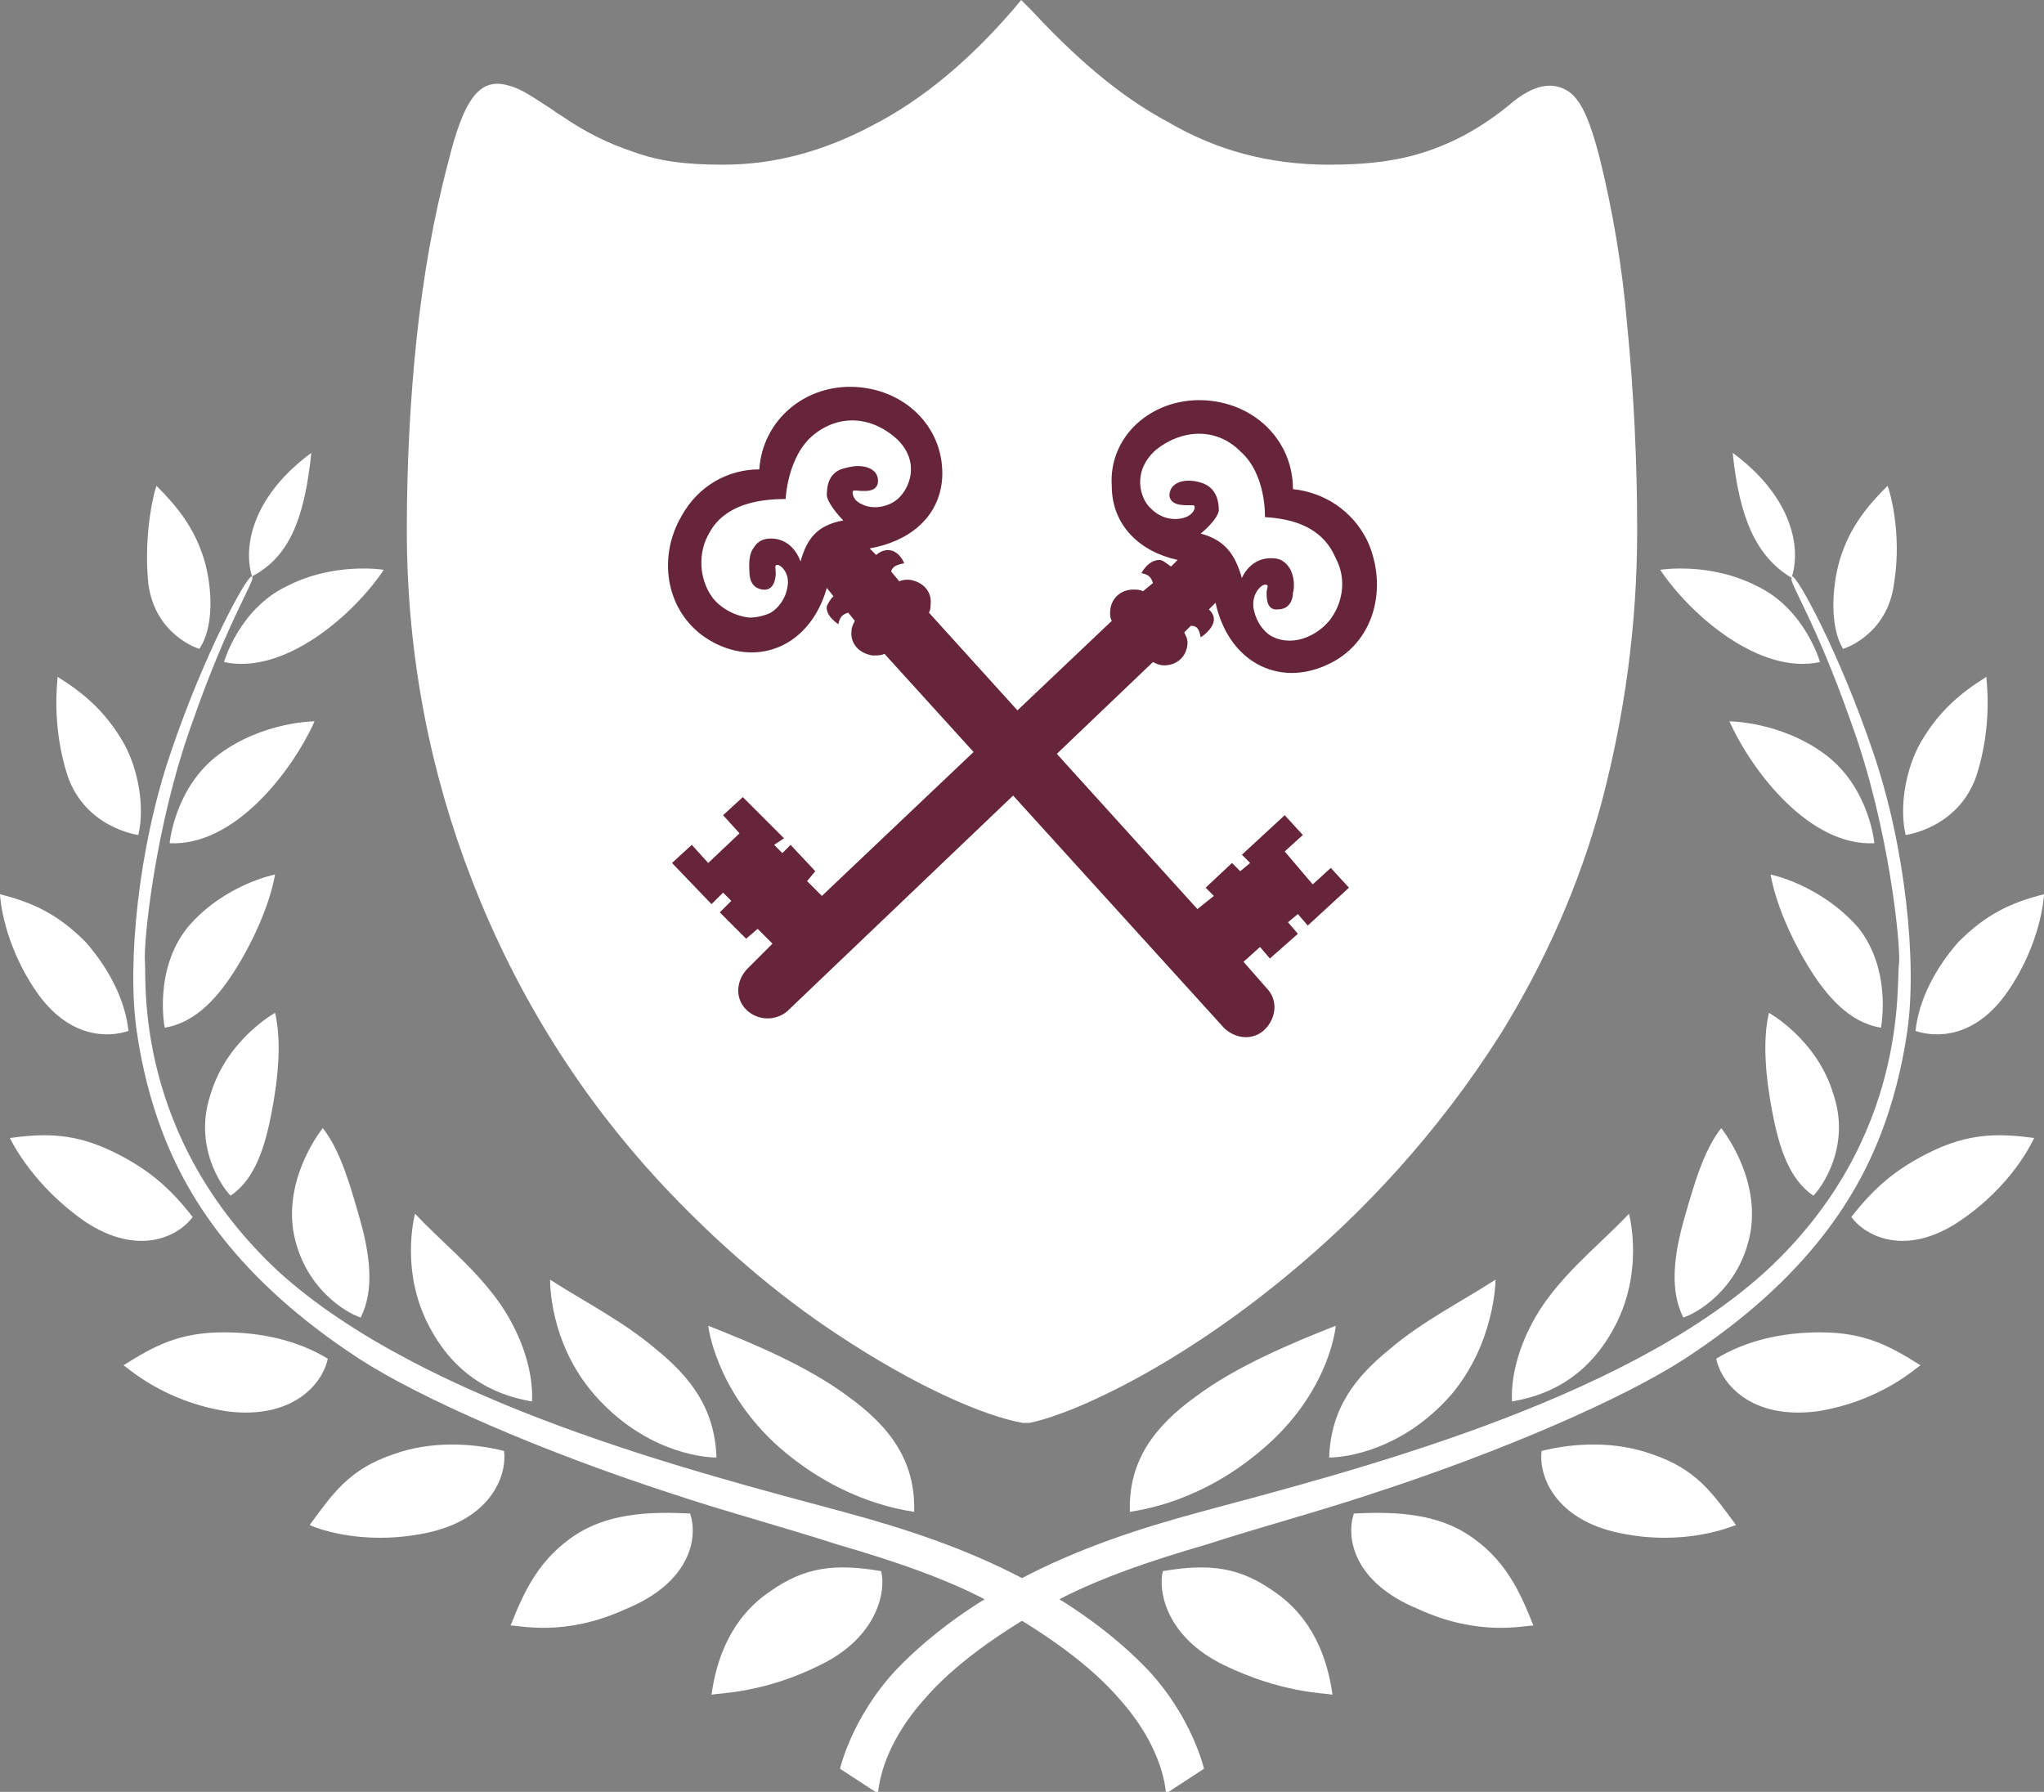
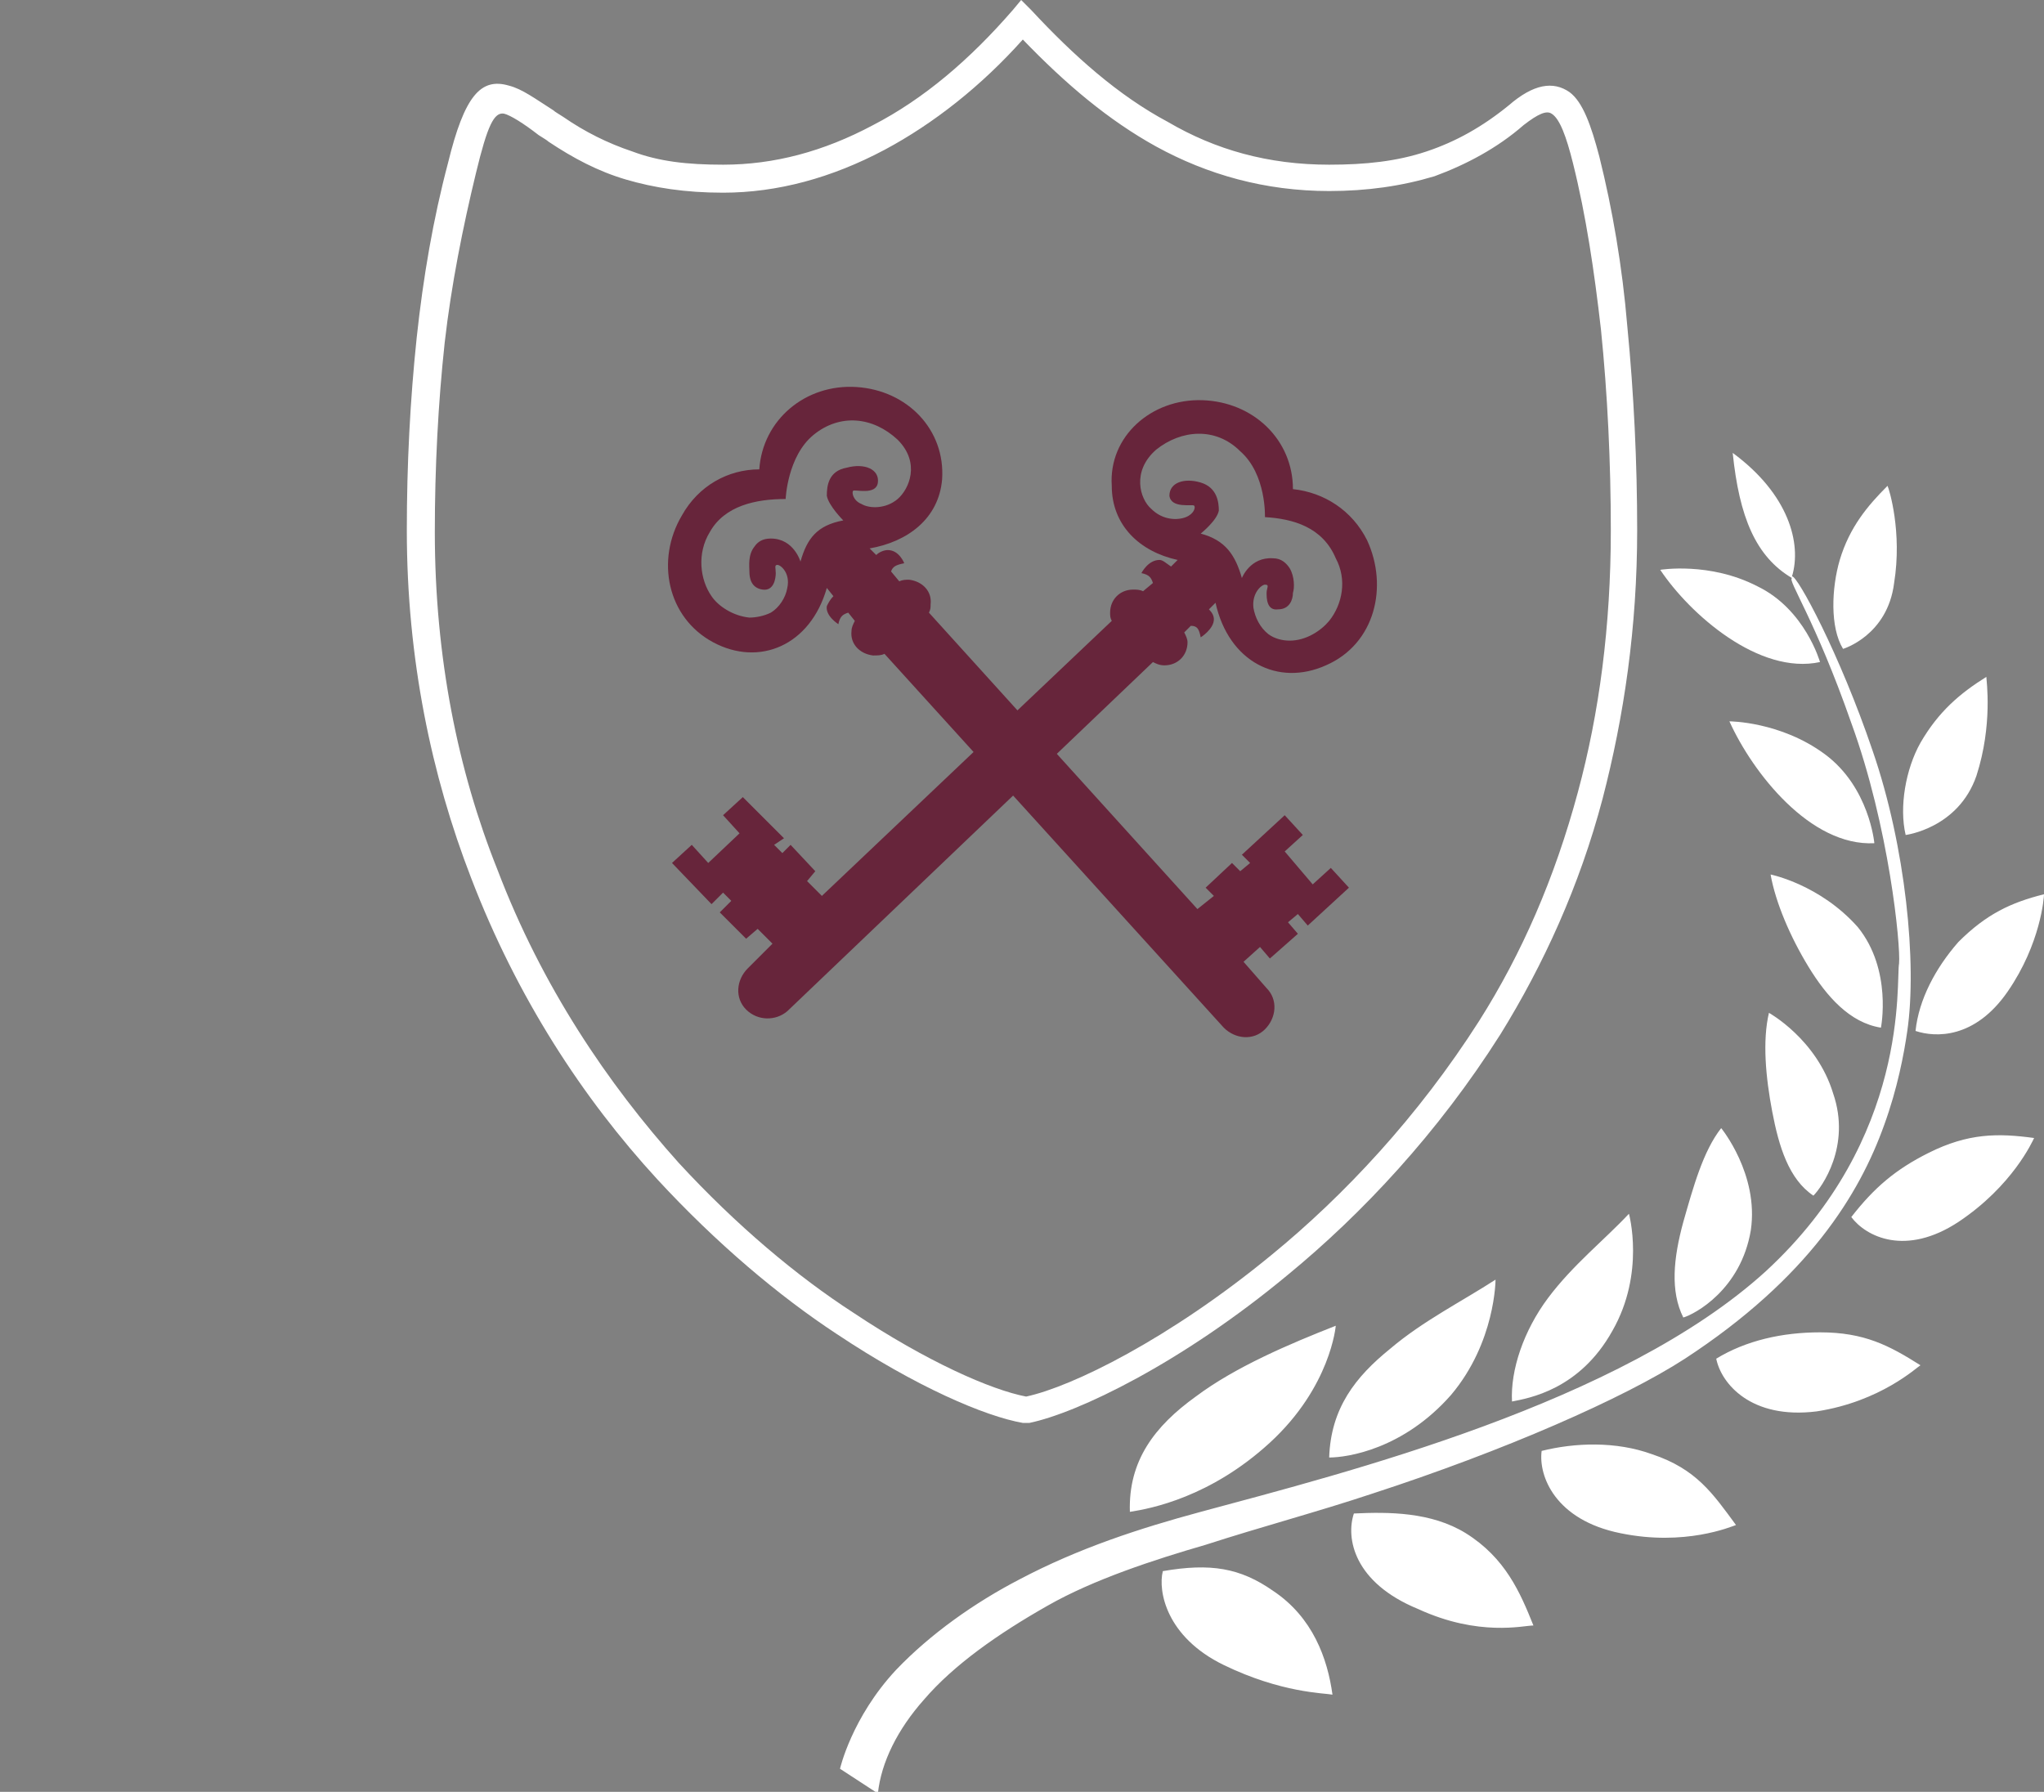
<svg xmlns="http://www.w3.org/2000/svg" version="1.1" id="Layer_1" x="0px" y="0px" viewBox="0 0 124.1 108.8" style="enable-background:new 0 0 124.1 108.8;" xml:space="preserve">
  <rect x="0" y="0" width="124.1" height="108.8" fill="#808080" stroke="none" />
  <style type="text/css">
	.st0{fill-rule:evenodd;clip-rule:evenodd;fill:#FFFFFF;}
	.st1{fill-rule:evenodd;clip-rule:evenodd;fill:#67253B;}
</style>
  <g>
    <g>
      <g>
-         <path class="st0" d="M96.3,9.7c1.7,6.7,2.3,14.7,2.3,22.5c0,12.1-3.2,22.2-8.2,30.2C81.2,76.9,67,84.7,62.2,85.7     c-3.8-0.7-13.4-5.5-21.7-14.6c-8.1-8.9-15-22.1-15-38.9c0-7.8,0.8-15.2,2.5-22c1.5-5.7,2.3-4.7,5.7-2.3c2.8,1.9,5.7,3,10.1,3     c6.5,0,13-3.6,18.2-9.7c5.4,5.8,11,9.6,18.6,9.6c4.5,0,8.1-1,11.4-3.8C94.5,4.9,95.4,6.1,96.3,9.7z" />
        <path class="st0" d="M97.1,9.5c0.8,3.2,1.4,6.7,1.7,10.3c0.4,4.1,0.6,8.3,0.6,12.4c0,5.9-0.8,11.3-2.1,16.3     c-1.4,5.3-3.6,10.1-6.2,14.3c-3.8,6-8.4,10.9-12.9,14.6h0c-6.5,5.4-12.8,8.4-15.7,9l-0.2,0l-0.2,0c-2.3-0.4-6.5-2.2-11.3-5.4     c-3.5-2.3-7.3-5.5-10.9-9.4c-4.5-4.9-8.5-11-11.3-18.3c-2.4-6.2-3.9-13.3-3.9-21.1c0-4,0.2-7.9,0.6-11.7c0.4-3.7,1-7.2,1.9-10.6     c1-4.1,2-5.2,3.7-4.7c0.8,0.2,1.6,0.8,2.7,1.5c0.1,0.1,0.3,0.2,0.6,0.4c1.3,0.9,2.7,1.6,4.2,2.1C40,9.8,41.7,10,43.9,10     C47,10,50,9.2,53,7.6c3.1-1.6,5.9-4,8.5-7L62,0l0.6,0.6c2.6,2.8,5.3,5.2,8.3,6.8C73.8,9.1,77,10,80.7,10c2.2,0,4.1-0.2,5.9-0.8     c1.8-0.6,3.4-1.5,5-2.8c1.5-1.3,2.7-1.5,3.7-0.8C96.1,6.2,96.6,7.6,97.1,9.5L97.1,9.5z M97.2,20c-0.4-3.5-0.9-6.9-1.7-10.1     c-0.4-1.6-0.8-2.7-1.3-3c-0.3-0.2-0.8,0-1.7,0.7C90.9,9,89,10,87.1,10.7c-2,0.6-4.1,0.9-6.4,0.9c-3.9,0-7.4-1-10.5-2.7     c-2.9-1.6-5.5-3.8-8.1-6.5c-2.5,2.8-5.4,5.1-8.4,6.7c-3.2,1.7-6.5,2.6-9.8,2.6c-2.3,0-4.2-0.3-5.9-0.8c-1.7-0.5-3.2-1.3-4.7-2.3     c-0.1-0.1-0.3-0.2-0.6-0.4c-0.9-0.7-1.7-1.2-2.1-1.3c-0.6-0.1-1,0.7-1.7,3.6c-0.8,3.3-1.5,6.8-1.9,10.3     c-0.4,3.7-0.6,7.6-0.6,11.5c0,7.6,1.4,14.5,3.8,20.5c2.7,7.1,6.7,13,11,17.8c3.5,3.8,7.2,6.9,10.6,9.1c4.5,3,8.4,4.7,10.5,5.1     c2.8-0.6,8.7-3.5,14.9-8.6l0,0c4.4-3.6,8.9-8.4,12.6-14.2c2.6-4.1,4.6-8.7,6-13.9c1.3-4.8,2-10.1,2-15.9     C97.8,28.1,97.6,23.9,97.2,20z" />
      </g>
      <g>
        <path class="st0" d="M105.2,27.5c3.4,2.5,4.2,5.5,3.6,7.5c0.3-0.1,2.9,4.7,4.9,10.6c2,5.8,2.7,12.9,2.1,17     c-0.2,1.4-0.6,3.5-1.4,5.7c-1.5,4.2-4.6,9.3-12.1,14.2c-3.7,2.4-11,5.6-19,8.2c-3.3,1.1-6.7,2-10.1,3.1c-3.1,0.9-6.8,2.1-9.6,3.7     c-3,1.7-5.7,3.6-7.5,5.7c-1.6,1.8-2.6,3.8-2.8,5.7l-2.3-1.5c0,0,0.7-3.1,3.4-6c2.1-2.2,4.8-4.1,7.5-5.5c3.6-1.9,7.3-3.1,11-4.1     c8.9-2.4,25.5-6.6,34.3-14.6c8.8-8.1,7.9-17.6,8.1-18.7c0.1-1.1-0.6-8.3-2.9-14.6c-2.2-6.3-3.9-8.7-3.6-8.8     C106.6,33.8,105.6,31.4,105.2,27.5L105.2,27.5z M80.9,102.9c-0.3-2.2-1.2-4.7-3.6-6.3c-2-1.4-3.8-1.7-6.7-1.2     c-0.3,1.2,0.2,4,3.7,5.7C77.8,102.8,80.4,102.8,80.9,102.9L80.9,102.9z M93.1,98.7c-0.8-2-1.7-4.1-4.1-5.6     c-2.1-1.3-4.7-1.3-6.8-1.2c-0.5,1.5,0,4.2,3.9,5.8C89.8,99.4,92.5,98.7,93.1,98.7L93.1,98.7z M105.4,92.6     c-1.4-1.9-2.4-3.4-5.1-4.3c-2.2-0.8-4.7-0.7-6.7-0.2c-0.2,1.5,0.8,4.2,4.8,5C102.3,93.9,105.1,92.7,105.4,92.6L105.4,92.6z      M81.1,80.5c-2.8,1.1-6.1,2.5-8.5,4.3c-2.5,1.8-4.1,3.9-4,7c1.3-0.2,4.9-0.9,8.5-4.2C80.8,84.2,81.1,80.5,81.1,80.5L81.1,80.5z      M90.8,77.7c-2,1.3-4.4,2.5-6.4,4.2c-2.1,1.7-3.6,3.6-3.7,6.6c1.1,0,4.5-0.5,7.4-3.8C90.8,81.5,90.8,77.7,90.8,77.7L90.8,77.7z      M98.9,73.7c-1.5,1.6-3.4,3.1-4.9,5.1c-1.5,2-2.3,4.4-2.2,6.3c1-0.2,4.1-0.7,6.1-4.3C99.9,77.3,98.9,73.7,98.9,73.7L98.9,73.7z      M104.5,68.5c-1.1,1.4-1.7,3.6-2.3,5.7c-0.6,2.2-0.8,4.2,0,5.8c0.7-0.2,3.5-1.7,4.1-5.3C106.8,71.3,104.5,68.5,104.5,68.5     L104.5,68.5z M116.6,82.9c-1.9-1.2-3.4-2-6.1-2c-2.3,0-4.5,0.5-6.3,1.6c0.3,1.5,2.1,3.7,6.1,3.2C114.2,85.1,116.4,83,116.6,82.9     L116.6,82.9z M123.5,69.1c-2.2-0.3-4-0.3-6.4,0.9c-2,1-3.3,2.1-4.7,3.9c0.9,1.2,3.3,2.4,6.5,0.3C122.2,72,123.4,69.3,123.5,69.1     L123.5,69.1z M107.4,61.5c-0.4,1.7-0.2,3.9,0.2,6c0.4,2.1,1,4.1,2.5,5.1c0.5-0.5,2.3-3,1.2-6.2C110.3,63.1,107.4,61.5,107.4,61.5     L107.4,61.5z M107.5,53.1c0.3,1.7,1.2,3.8,2.3,5.6c1.1,1.8,2.5,3.4,4.4,3.7c0,0,0.7-3.5-1.4-6.1     C110.5,53.7,107.5,53.1,107.5,53.1L107.5,53.1z M124.1,54.3c0,0.2-0.2,3-2.2,5.9c-2,2.9-4.4,2.8-5.6,2.4c0.2-1.9,1.2-3.8,2.6-5.4     C120.6,55.5,122.1,54.8,124.1,54.3L124.1,54.3z M120.6,41.1c-1.6,1-2.9,2.1-4,4c-0.9,1.6-1.3,3.9-0.9,5.6c0,0,3.2-0.4,4.3-3.6     C121,44,120.6,41.3,120.6,41.1L120.6,41.1z M114.6,29.5c-1.2,1.2-2.3,2.5-2.9,4.5c-0.5,1.7-0.6,4.1,0.2,5.4c0,0,2.7-0.8,3.1-4     C115.5,32.3,114.7,29.7,114.6,29.5L114.6,29.5z M105,43.8c1.4,3.1,4.9,7.6,8.8,7.4c0,0-0.3-3.4-3-5.4     C108.1,43.8,105,43.8,105,43.8L105,43.8z M100.8,34.6c1.8,2.7,6,6.4,9.7,5.6c0,0-0.9-3.2-3.8-4.6     C103.8,34.1,100.8,34.6,100.8,34.6z" />
-         <path class="st0" d="M18.9,27.5c-3.4,2.5-4.2,5.5-3.6,7.5c-0.3-0.1-2.9,4.7-4.9,10.6c-2,5.8-2.7,12.9-2.1,17     c0.2,1.4,0.6,3.5,1.4,5.7c1.5,4.2,4.6,9.3,12.1,14.2c3.7,2.4,11,5.6,19,8.2c3.3,1.1,6.7,2,10.1,3.1c3.1,0.9,6.8,2.1,9.6,3.7     c3,1.7,5.7,3.6,7.5,5.7c1.6,1.8,2.6,3.8,2.8,5.7l2.3-1.5c0,0-0.7-3.1-3.4-6c-2.1-2.2-4.8-4.1-7.5-5.5c-3.6-1.9-7.3-3.1-11-4.1     c-8.9-2.4-25.5-6.6-34.3-14.6C8.1,69,8.9,59.5,8.8,58.4c-0.1-1.1,0.6-8.3,2.9-14.6c2.2-6.3,3.9-8.7,3.6-8.8     C17.6,33.8,18.5,31.4,18.9,27.5L18.9,27.5z M43.2,102.9c0.3-2.2,1.2-4.7,3.6-6.3c2-1.4,3.8-1.7,6.7-1.2c0.3,1.2-0.2,4-3.7,5.7     C46.4,102.8,43.7,102.8,43.2,102.9L43.2,102.9z M31,98.7c0.8-2,1.7-4.1,4.1-5.6c2.1-1.3,4.7-1.3,6.8-1.2c0.5,1.5,0,4.2-3.9,5.8     C34.3,99.4,31.6,98.7,31,98.7L31,98.7z M18.8,92.6c1.4-1.9,2.4-3.4,5.1-4.3c2.2-0.8,4.7-0.7,6.7-0.2c0.2,1.5-0.8,4.2-4.8,5     S19,92.7,18.8,92.6L18.8,92.6z M43,80.5c2.8,1.1,6.1,2.5,8.5,4.3c2.5,1.8,4.1,3.9,4,7c-1.3-0.2-4.9-0.9-8.5-4.2     C43.4,84.2,43,80.5,43,80.5L43,80.5z M33.4,77.7c2,1.3,4.4,2.5,6.4,4.2c2.1,1.7,3.6,3.6,3.7,6.6c-1.1,0-4.5-0.5-7.4-3.8     C33.3,81.5,33.4,77.7,33.4,77.7L33.4,77.7z M25.2,73.7c1.5,1.6,3.4,3.1,4.9,5.1c1.5,2,2.3,4.4,2.2,6.3c-1-0.2-4.1-0.7-6.1-4.3     C24.2,77.3,25.2,73.7,25.2,73.7L25.2,73.7z M19.6,68.5c1.1,1.4,1.7,3.6,2.3,5.7c0.6,2.2,0.8,4.2,0,5.8c-0.7-0.2-3.5-1.7-4.1-5.3     C17.3,71.3,19.6,68.5,19.6,68.5L19.6,68.5z M7.5,82.9c1.9-1.2,3.4-2,6.1-2c2.3,0,4.5,0.5,6.3,1.6c-0.3,1.5-2.1,3.7-6.1,3.2     C9.9,85.1,7.7,83,7.5,82.9L7.5,82.9z M0.6,69.1c2.2-0.3,4-0.3,6.4,0.9c2,1,3.3,2.1,4.7,3.9c-0.9,1.2-3.3,2.4-6.5,0.3     C2,72,0.7,69.3,0.6,69.1L0.6,69.1z M16.7,61.5c0.4,1.7,0.2,3.9-0.2,6c-0.4,2.1-1,4.1-2.5,5.1c-0.5-0.5-2.3-3-1.2-6.2     C13.8,63.1,16.7,61.5,16.7,61.5L16.7,61.5z M16.7,53.1c-0.3,1.7-1.2,3.8-2.3,5.6c-1.1,1.8-2.5,3.4-4.4,3.7c0,0-0.7-3.5,1.4-6.1     C13.6,53.7,16.7,53.1,16.7,53.1L16.7,53.1z M0,54.3c0,0.2,0.2,3,2.2,5.9c2,2.9,4.4,2.8,5.6,2.4c-0.2-1.9-1.2-3.8-2.6-5.4     C3.5,55.5,2,54.8,0,54.3L0,54.3z M3.5,41.1c1.6,1,2.9,2.1,4,4c0.9,1.6,1.3,3.9,0.9,5.6c0,0-3.2-0.4-4.3-3.6     C3.1,44,3.5,41.3,3.5,41.1L3.5,41.1z M9.5,29.5c1.2,1.2,2.3,2.5,2.9,4.5c0.5,1.7,0.6,4.1-0.3,5.4c0,0-2.7-0.8-3.1-4     C8.7,32.3,9.4,29.7,9.5,29.5L9.5,29.5z M19.1,43.8c-1.4,3.1-4.9,7.6-8.8,7.4c0,0,0.3-3.4,3-5.4C16,43.8,19.1,43.8,19.1,43.8     L19.1,43.8z M23.3,34.6c-1.8,2.7-6,6.4-9.7,5.6c0,0,0.9-3.2,3.8-4.6C20.3,34.1,23.3,34.6,23.3,34.6z" />
      </g>
      <g>
        <path class="st1" d="M73,24.3c3.1,0.1,5.5,2.4,5.5,5.4c1.9,0.2,3.6,1.3,4.5,3.1c1.3,2.8,0.5,6.3-2.5,7.6     c-2.9,1.3-5.9-0.2-6.7-3.8L73.4,37c0.2,0.2,0.3,0.4,0.3,0.6c0,0.6-0.8,1.1-0.8,1.1c-0.1-0.5-0.2-0.7-0.6-0.7l-0.4,0.4     c0.1,0.2,0.2,0.4,0.2,0.6c0,0.8-0.6,1.4-1.4,1.4c-0.3,0-0.5-0.1-0.7-0.2L47.8,61.4C47.1,62,46,62,45.3,61.3     c-0.7-0.7-0.6-1.8,0.1-2.5l1.5-1.5L46,56.4L45.3,57l-1.6-1.6l0.7-0.7l-0.5-0.5l-0.7,0.7l-2.4-2.5l1.2-1.1l1,1.1l1.9-1.8l-1-1.1     l1.2-1.1l2.5,2.5L47,51.3l0.5,0.5l0.5-0.5l1.5,1.6L49,53.5l0.9,0.9l17.6-16.7c-0.1-0.2-0.1-0.3-0.1-0.5c0-0.8,0.6-1.4,1.4-1.4     c0.2,0,0.4,0,0.6,0.1l0.6-0.5c-0.1-0.3-0.2-0.5-0.7-0.6c0,0,0.4-0.8,1.1-0.8c0.2,0,0.4,0.2,0.7,0.4l0.4-0.4c-2.3-0.5-4-2.1-4-4.5     C67.3,26.5,69.9,24.2,73,24.3L73,24.3z M76.8,31.4c0,0,0.1-2.6-1.5-4c-1.5-1.5-3.6-1.3-5.1-0.1c-1.5,1.3-1,3-0.3,3.6     c0.7,0.7,1.6,0.7,2.1,0.5c0.5-0.2,0.6-0.6,0.5-0.7c-0.1-0.1-1.4,0.2-1.5-0.6c0-0.8,0.9-1.1,1.9-0.8c1,0.3,1.1,1.2,1.1,1.7     c-0.1,0.6-1.1,1.4-1.1,1.4c1.5,0.4,2.1,1.3,2.5,2.7c0,0,0.5-1.3,1.9-1.2c0.5,0,0.8,0.3,1,0.6c0.3,0.5,0.3,1.2,0.2,1.5     c0,0.4-0.2,1-0.9,1c-0.7,0.1-0.7-0.7-0.7-1s0.2-0.5-0.1-0.5c-0.2,0-0.8,0.5-0.7,1.4c0.1,0.6,0.4,1.2,0.9,1.6     c0.4,0.3,0.9,0.4,1.3,0.4c1,0,1.9-0.6,2.4-1.2c0.8-1,1.1-2.5,0.4-3.8C80.3,32,78.5,31.5,76.8,31.4z" />
        <path class="st1" d="M52,23.5c-3.1-0.2-5.7,2-5.9,5c-1.9,0-3.7,1-4.7,2.8c-1.6,2.7-0.9,6.2,1.9,7.7c2.8,1.5,5.9,0.2,6.9-3.3     l0.4,0.5c-0.2,0.2-0.3,0.4-0.4,0.6c-0.1,0.6,0.7,1.1,0.7,1.1c0.1-0.5,0.3-0.6,0.6-0.7l0.4,0.5c-0.1,0.2-0.2,0.4-0.2,0.6     c-0.1,0.8,0.5,1.4,1.3,1.5c0.3,0,0.5,0,0.7-0.1l20.6,22.7c0.7,0.7,1.8,0.8,2.5,0.1c0.7-0.7,0.8-1.8,0.1-2.5l-1.4-1.6l1-0.9     l0.6,0.7l1.7-1.5l-0.6-0.7l0.6-0.5l0.6,0.7l2.5-2.3l-1.1-1.2l-1.1,1L78,51.7l1.1-1l-1.1-1.2l-2.6,2.4l0.5,0.5l-0.6,0.5l-0.5-0.5     l-1.6,1.5l0.5,0.5l-1,0.8l-16.3-18c0.1-0.2,0.1-0.3,0.1-0.5c0.1-0.8-0.5-1.4-1.3-1.5c-0.2,0-0.4,0-0.6,0.1l-0.5-0.6     c0.1-0.3,0.3-0.4,0.8-0.5c0,0-0.3-0.8-1-0.8c-0.2,0-0.5,0.1-0.7,0.3l-0.4-0.4c2.3-0.4,4.2-1.8,4.4-4.2     C57.4,26.1,55.1,23.7,52,23.5L52,23.5z M47.7,30.3c0,0,0.1-2.6,1.7-3.9c1.6-1.3,3.6-1.1,5.1,0.3c1.4,1.4,0.7,3,0,3.6     c-0.7,0.6-1.7,0.6-2.2,0.3c-0.5-0.2-0.6-0.7-0.5-0.8c0.1-0.1,1.4,0.3,1.5-0.5c0.1-0.8-0.8-1.2-1.9-0.9c-1.1,0.2-1.2,1.1-1.2,1.7     c0.1,0.6,1,1.5,1,1.5c-1.6,0.3-2.2,1.1-2.6,2.5c0,0-0.4-1.4-1.8-1.4c-0.5,0-0.8,0.2-1,0.5c-0.4,0.5-0.3,1.2-0.3,1.5     c0,0.4,0.1,1,0.8,1.1c0.7,0.1,0.8-0.7,0.8-1c0-0.3-0.1-0.5,0.1-0.5c0.2,0,0.8,0.5,0.6,1.4c-0.1,0.6-0.5,1.2-1,1.5     c-0.4,0.2-0.9,0.3-1.3,0.3c-1-0.1-1.9-0.7-2.3-1.3c-0.7-1-0.9-2.6-0.1-3.9C44,30.7,45.9,30.3,47.7,30.3z" />
      </g>
    </g>
  </g>
</svg>